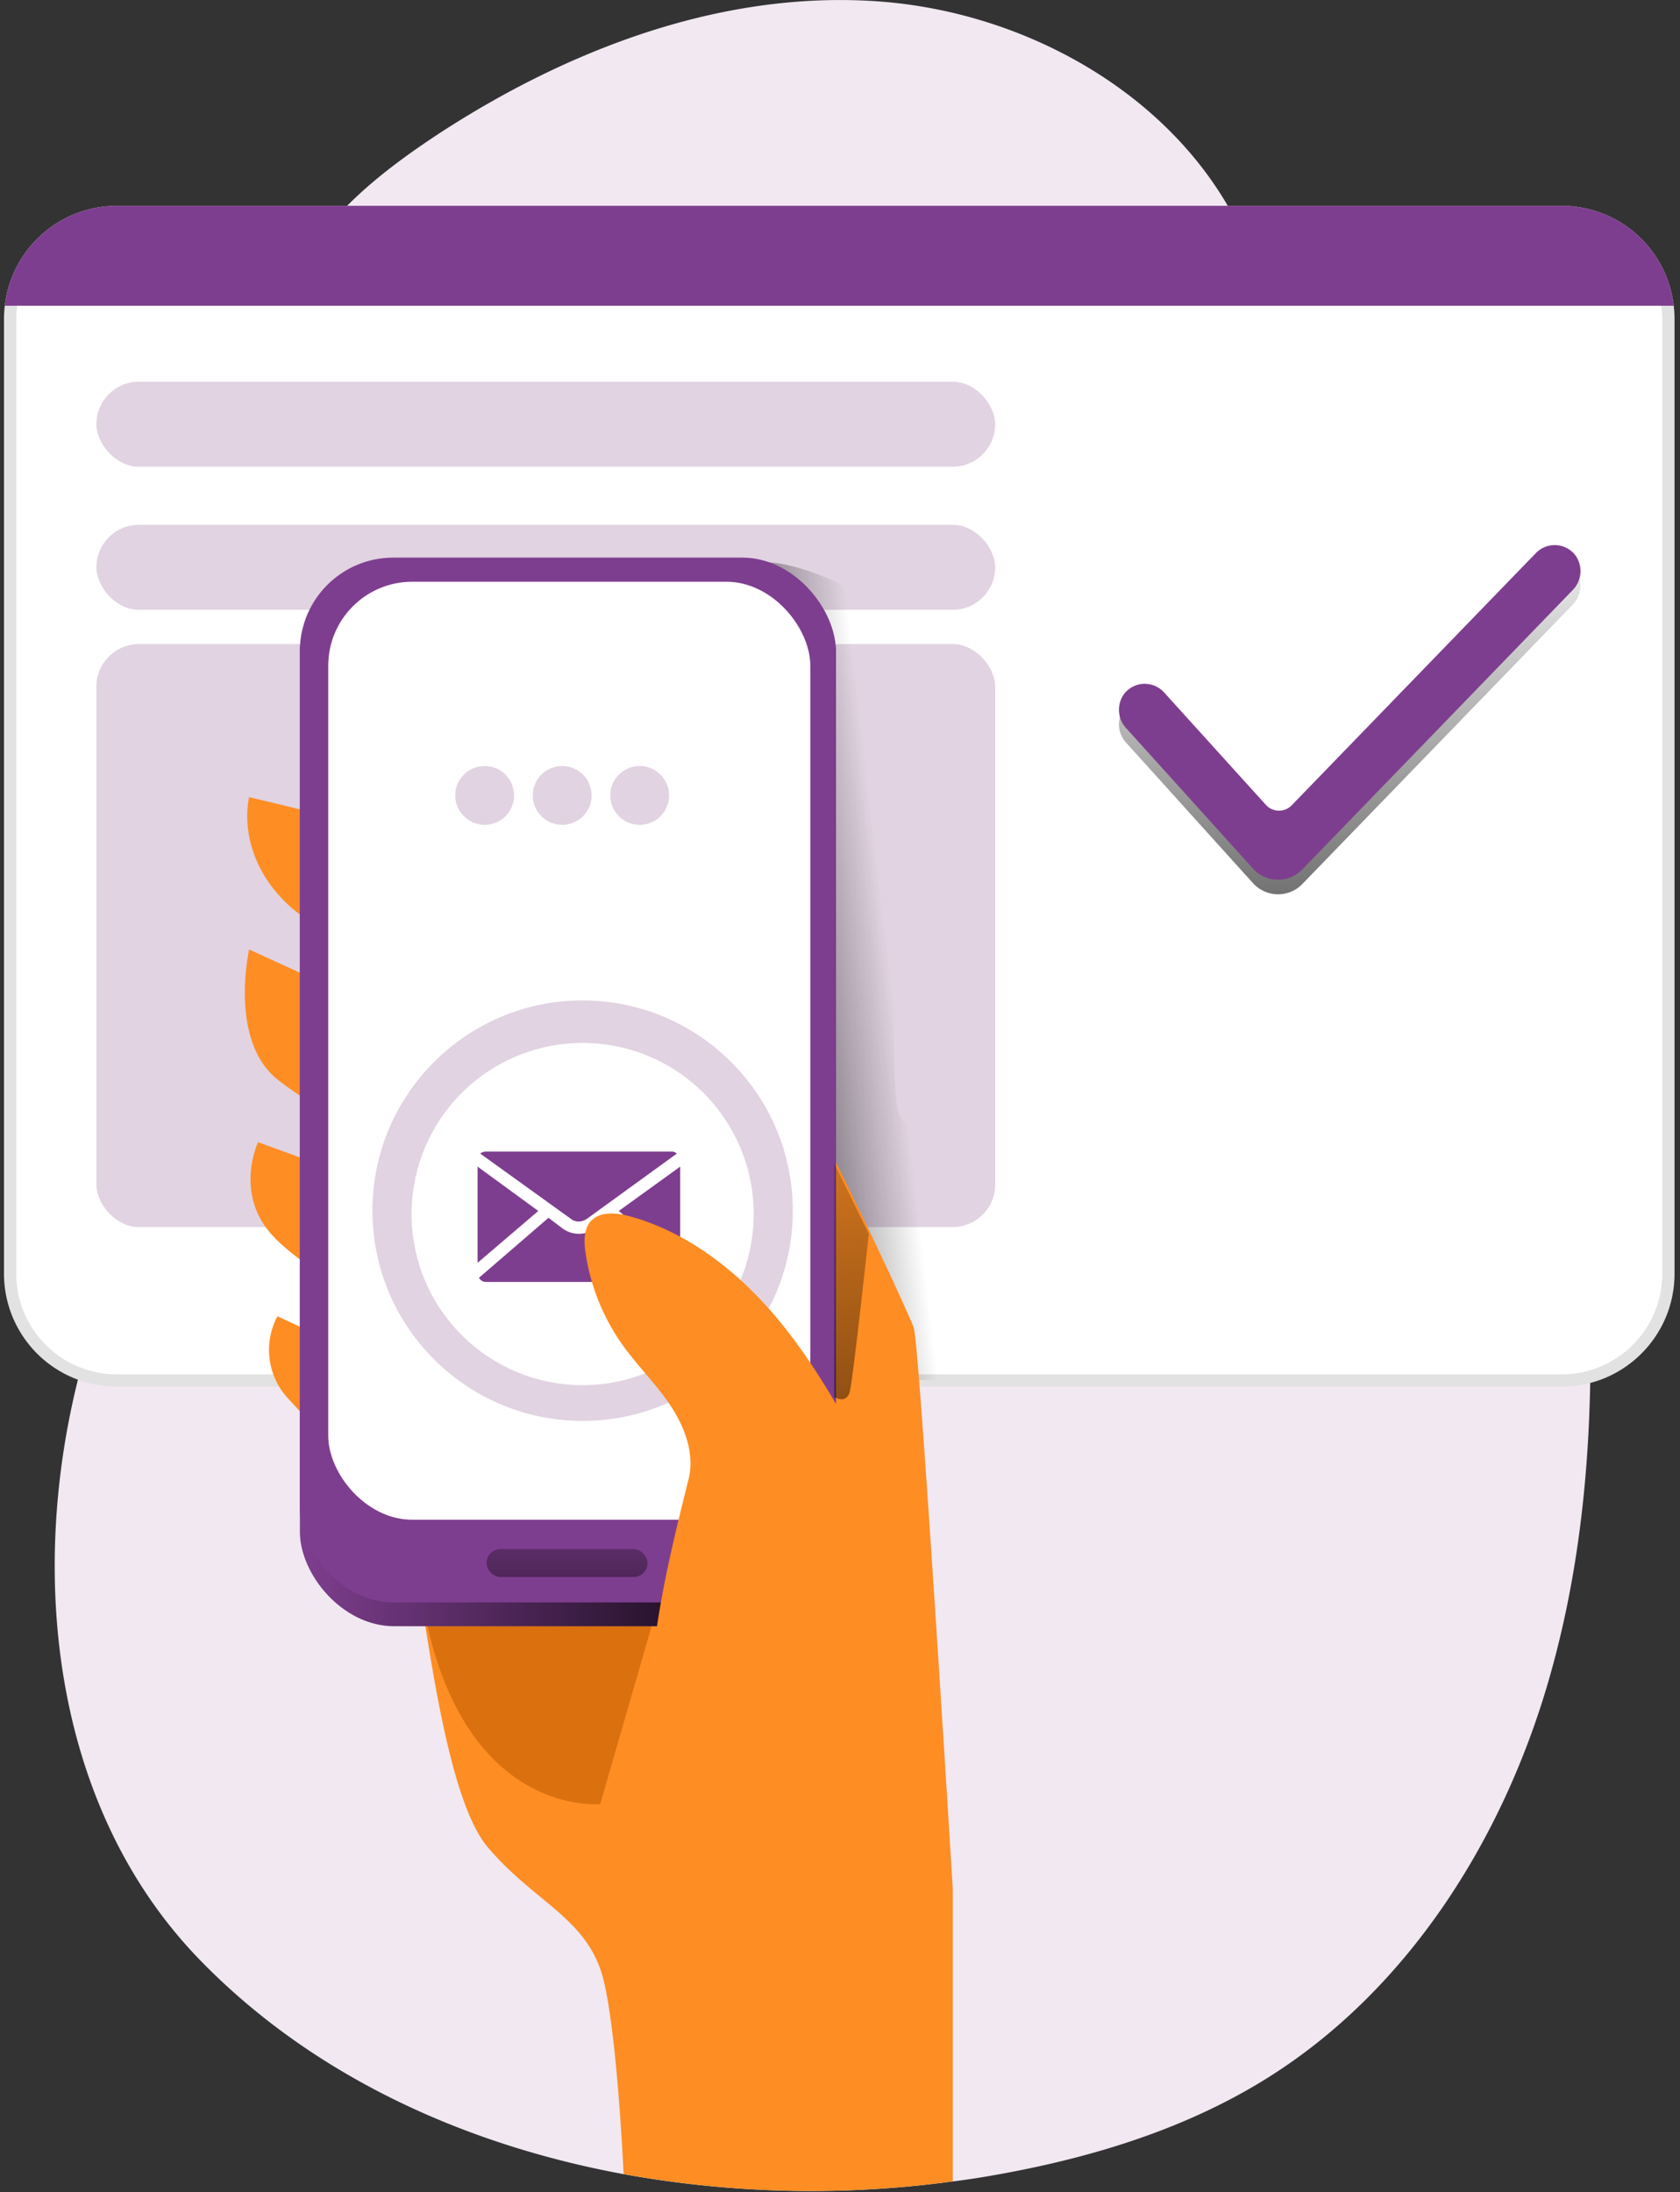
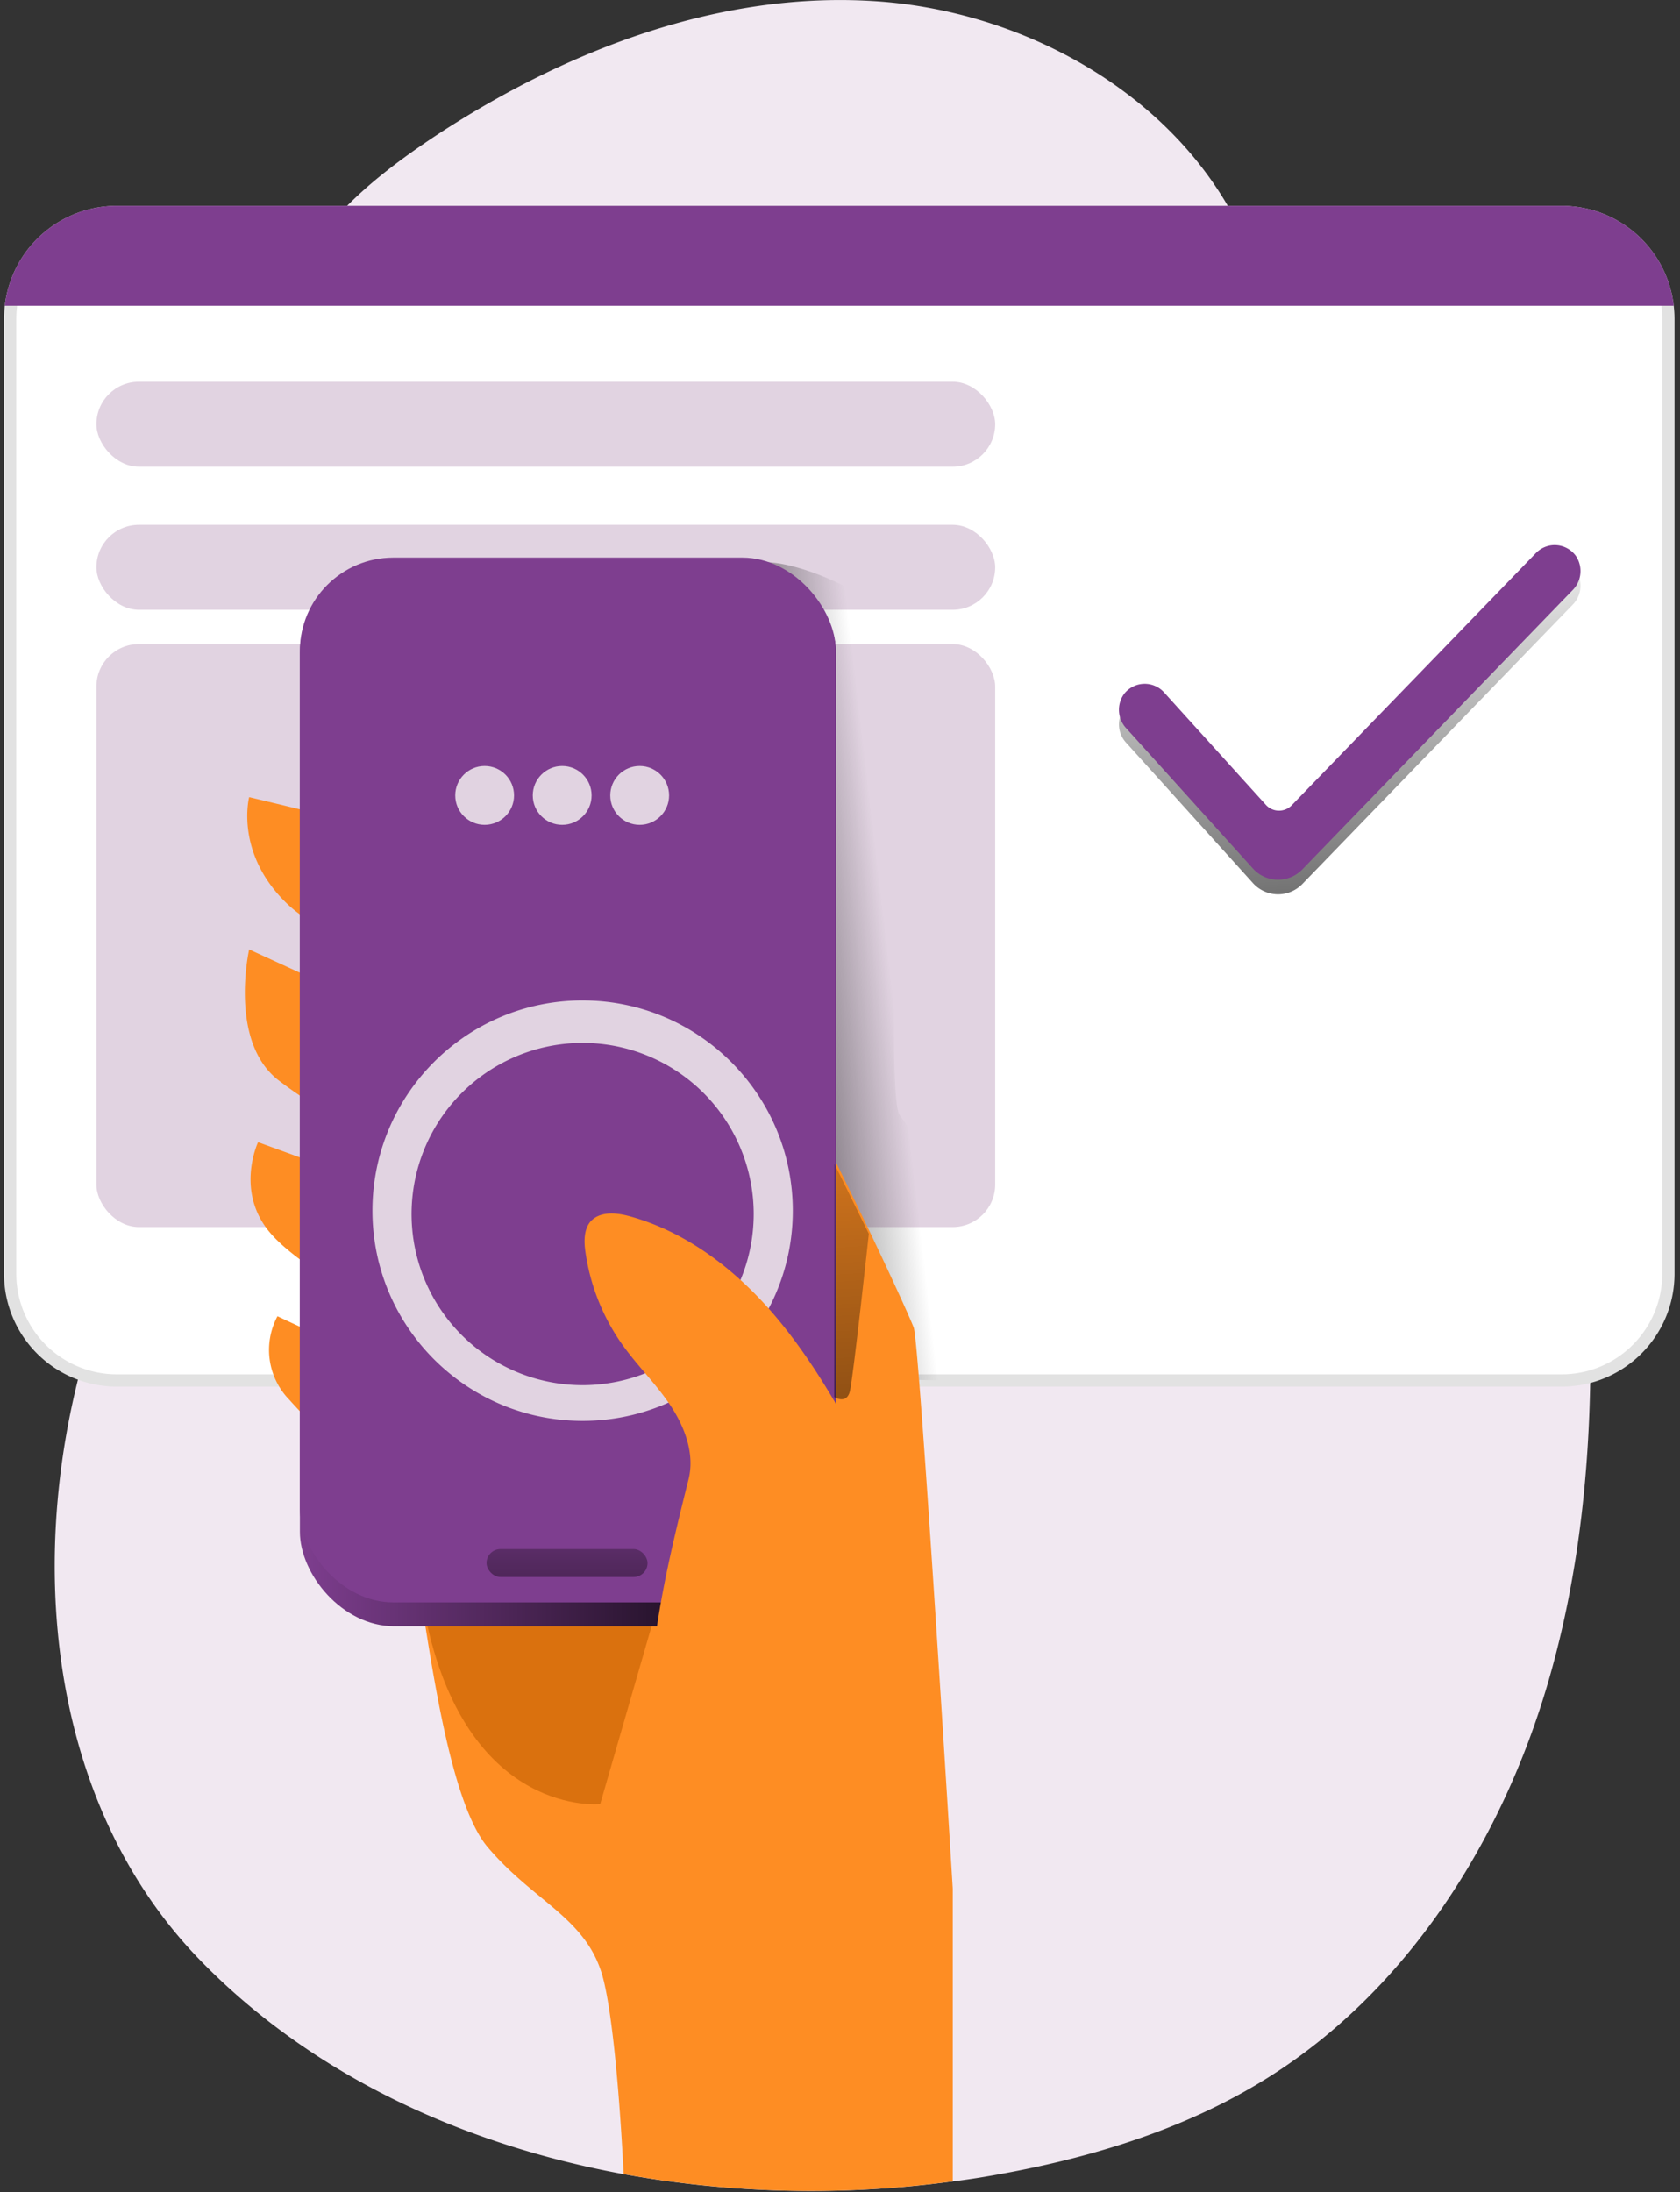
<svg xmlns="http://www.w3.org/2000/svg" width="197" height="257" viewBox="0 0 197 257">
  <rect x="0" y="0" width="197" height="257" fill="#333333" stroke="none" />
  <defs>
    <linearGradient id="a" x1="66.021%" x2="11.823%" y1="46.703%" y2="60.3%">
      <stop offset="0%" stop-opacity="0" />
      <stop offset="99%" />
    </linearGradient>
    <linearGradient id="b" x1="0%" x2="98.989%" y1="50.003%" y2="50.003%">
      <stop offset="0%" stop-opacity="0" />
      <stop offset="100%" />
    </linearGradient>
    <linearGradient id="c" x1="46.461%" x2="60.669%" y1="-11.908%" y2="191.249%">
      <stop offset="0%" stop-opacity="0" />
      <stop offset="99%" />
    </linearGradient>
    <linearGradient id="d" x1="48.968%" x2="51.975%" y1="-74.411%" y2="329.735%">
      <stop offset="0%" stop-opacity="0" />
      <stop offset="99%" />
    </linearGradient>
    <linearGradient id="e" x1="49.962%" x2="49.962%" y1="-298.681%" y2="757.681%">
      <stop offset="0%" stop-opacity="0" />
      <stop offset="100%" />
    </linearGradient>
  </defs>
  <g fill="none" fill-rule="evenodd">
    <path fill="#F1E8F1" fill-rule="nonzero" d="M181.591 197.02c-5.414 18.72-16.56 36.375-33.12 46.671-10 6.221-21.542 9.576-33.163 11.52a83.265 83.265 0 0 1-3.6.519 123.343 123.343 0 0 1-38.592-.857c-18.77-3.463-36.648-11.585-49.903-25.344-18.72-19.505-20.563-50.66-11.57-76.133 3.6-10.188 8.64-19.85 11.52-30.24 6.688-24.638.223-51.271 5.903-76.169 1.527-6.76 4.025-13.45 8.252-18.957 3.708-4.954 8.683-8.741 13.824-12.154C66.506 5.796 84.658-1.159 103.025.166c18.367 1.324 36.648 12.11 43.502 29.181 4.709 11.729 3.795 25.063 8.079 36.929 4.975 13.802 16.408 24.271 22.888 37.44 5.343 10.88 7.114 23.148 8.122 35.28 1.62 19.44 1.411 39.29-4.025 58.025z" />
    <path fill="#FFF" stroke="#E2E2E2" stroke-width="1.44" d="M195.638 37.368v.003a12.657 12.657 0 0 0-.088-1.447 12.507 12.507 0 0 0-12.432-11.077H13.708a12.507 12.507 0 0 0-12.431 11.08c-.058.479-.087.961-.089 1.441v111.946a12.52 12.52 0 0 0 12.52 12.52h169.41c6.915 0 12.52-5.605 12.52-12.52V37.368z" />
    <rect width="105.394" height="9.965" x="11.304" y="61.524" fill="#E1D3E1" fill-rule="nonzero" rx="4.982" />
    <rect width="105.394" height="68.342" x="11.304" y="75.506" fill="#E1D3E1" fill-rule="nonzero" rx="4.982" />
    <path fill="url(#a)" fill-rule="nonzero" d="M104.227 72.62c2.268 3.7-.619 55.533 1.282 58.118 4.457 6.062 14.011 23.428 13.637 30.96-7.136.259-17.77.158-24.819-.944-1.296-.201-2.671-.468-3.6-1.375a6.89 6.89 0 0 1-1.57-3.168l-8.488-29.16c-3.427-11.772-6.847-24.4-3.147-36.093 1.865-5.897 5.43-11.088 8.943-16.179 1.965-2.88-1.217-8.179 2.44-8.791 3.831-.648 13.414 3.528 15.322 6.631z" />
    <path fill="#FE8D23" fill-rule="nonzero" d="M111.722 221.4v34.322a123.343 123.343 0 0 1-38.592-.856c-.273-5.422-1-17.093-2.325-22.623-1.75-7.344-8.028-9.093-13.63-15.717-5.601-6.624-7.69-31.832-9.086-36-1.397-4.17-9.778-11.52-14.155-16.424a8.366 8.366 0 0 1-1.397-9.799s20.613 9.8 20.613 7.697c0-2.102-4.708-6.631-4.708-6.631s-12.24-5.76-16.61-10.67c-4.371-4.911-1.57-10.8-1.57-10.8l26.215 9.547 2.44-2.088-10.13-4.896s-10.152-5.25-16.092-9.792c-5.94-4.544-3.477-15.365-3.477-15.365l38.095 17.467-4.543-9.778s-22.716-6.998-29.01-12.96c-6.292-5.961-4.542-12.585-4.542-12.585S75.01 104.285 80.95 107.79c5.94 3.507 25.51 45.792 26.2 47.873.692 2.08 4.572 65.736 4.572 65.736z" />
    <path fill="#DA710E" fill-rule="nonzero" d="M76.493 190.34l-6.113 21.153s-15.206 1.57-20.275-20.974c-5.069-22.543 26.388-.18 26.388-.18z" />
    <rect width="62.849" height="125.143" x="35.165" y="65.498" fill="#7E3E8F" fill-rule="nonzero" rx="11.066" />
    <rect width="62.849" height="125.143" x="35.165" y="65.498" fill="url(#b)" fill-rule="nonzero" rx="11.066" />
    <rect width="62.849" height="122.479" x="35.165" y="65.369" fill="#7E3E8F" fill-rule="nonzero" rx="10.951" />
-     <rect width="56.527" height="109.958" x="38.491" y="68.198" fill="#FFF" fill-rule="nonzero" rx="9.842" />
    <path fill="#7E3E8F" fill-rule="nonzero" d="M56.32 135.24l10.56 7.6c.56.48 1.36.48 2 0l10.48-7.6a.726.726 0 0 0-.56-.24H56.96c-.24 0-.48.08-.64.24zM56 148.04l7.12-6.08-7.12-5.2zM72.56 141.96l7.2 6.08v-11.28z" />
    <path fill="#7E3E8F" fill-rule="nonzero" d="M79.6 149.8l-8.16-7.04-1.68 1.28c-1.12.8-2.64.8-3.76 0l-1.68-1.28-8.16 7.04c.16.24.4.48.8.48H78.8c.32 0 .64-.24.8-.48z" />
    <path fill="#E1D3E1" fill-rule="nonzero" d="M68.328 117.28c-13.611-.003-24.649 11.028-24.653 24.64-.004 13.61 11.027 24.648 24.639 24.652 13.611.004 24.648-11.027 24.652-24.638-.004-13.609-11.03-24.641-24.638-24.653zm0 45.102a20.06 20.06 0 1 1 20.052-20.06c-.012 11.071-8.981 20.044-20.052 20.06z" />
    <path fill="#FE8D23" fill-rule="nonzero" d="M102.096 171.893c-3.305-6.142-6.696-12.312-11.21-17.633-4.515-5.32-10.282-9.806-17-11.664-1.612-.454-3.6-.634-4.694.662-.72.922-.72 2.247-.554 3.428a24.811 24.811 0 0 0 4.356 10.972c1.764 2.477 3.974 4.616 5.652 7.15 1.677 2.534 2.83 5.66 2.095 8.604-4.162 16.632-8.575 35.172 2.455 48.298a12.622 12.622 0 0 0 3.938 3.398c1.47.62 3.037.984 4.63 1.073 2.731.278 5.465.427 8.2.446 1.789.12 3.582-.148 5.257-.785 4.68-2.11 5.335-8.366 5.313-13.5-.057-14.133-1.75-27.986-8.438-40.45z" />
    <path fill="#7E3E8F" fill-rule="nonzero" d="M196.265 35.842H.562a13.226 13.226 0 0 1 13.147-11.715h169.409a13.226 13.226 0 0 1 13.147 11.715z" />
    <path fill="url(#c)" fill-rule="nonzero" d="M146.938 103.543l-14.861-16.452a3.168 3.168 0 0 1-.245-4.06 3.067 3.067 0 0 1 4.673-.159l11.937 13.22a2.074 2.074 0 0 0 3.024.042l28.635-29.584a3.067 3.067 0 0 1 4.665.302 3.175 3.175 0 0 1-.374 4.06l-31.68 32.725a3.967 3.967 0 0 1-5.774-.094z" />
    <path fill="#7E3E8F" fill-rule="nonzero" d="M146.938 101.837l-14.861-16.452a3.168 3.168 0 0 1-.245-4.061 3.06 3.06 0 0 1 4.673-.151l11.937 13.183a2.074 2.074 0 0 0 3.024.05l28.635-29.57a3.067 3.067 0 0 1 4.665.302 3.175 3.175 0 0 1-.374 4.061l-31.68 32.724a3.96 3.96 0 0 1-5.774-.086z" />
    <circle cx="56.83" cy="93.247" r="3.449" fill="#E1D3E1" fill-rule="nonzero" />
    <circle cx="65.923" cy="93.247" r="3.449" fill="#E1D3E1" fill-rule="nonzero" />
    <circle cx="75.01" cy="93.247" r="3.449" fill="#E1D3E1" fill-rule="nonzero" />
    <rect width="105.394" height="9.965" x="11.304" y="44.748" fill="#E1D3E1" fill-rule="nonzero" rx="4.982" />
    <path fill="url(#d)" fill-rule="nonzero" d="M97.82 163.771s1.44.922 1.835-.655c.396-1.577 2.225-18.482 2.225-18.482l-4.06-8.259v27.396z" />
    <rect width="18.878" height="3.276" x="57.053" y="181.598" fill="url(#e)" fill-rule="nonzero" rx="1.638" />
  </g>
</svg>